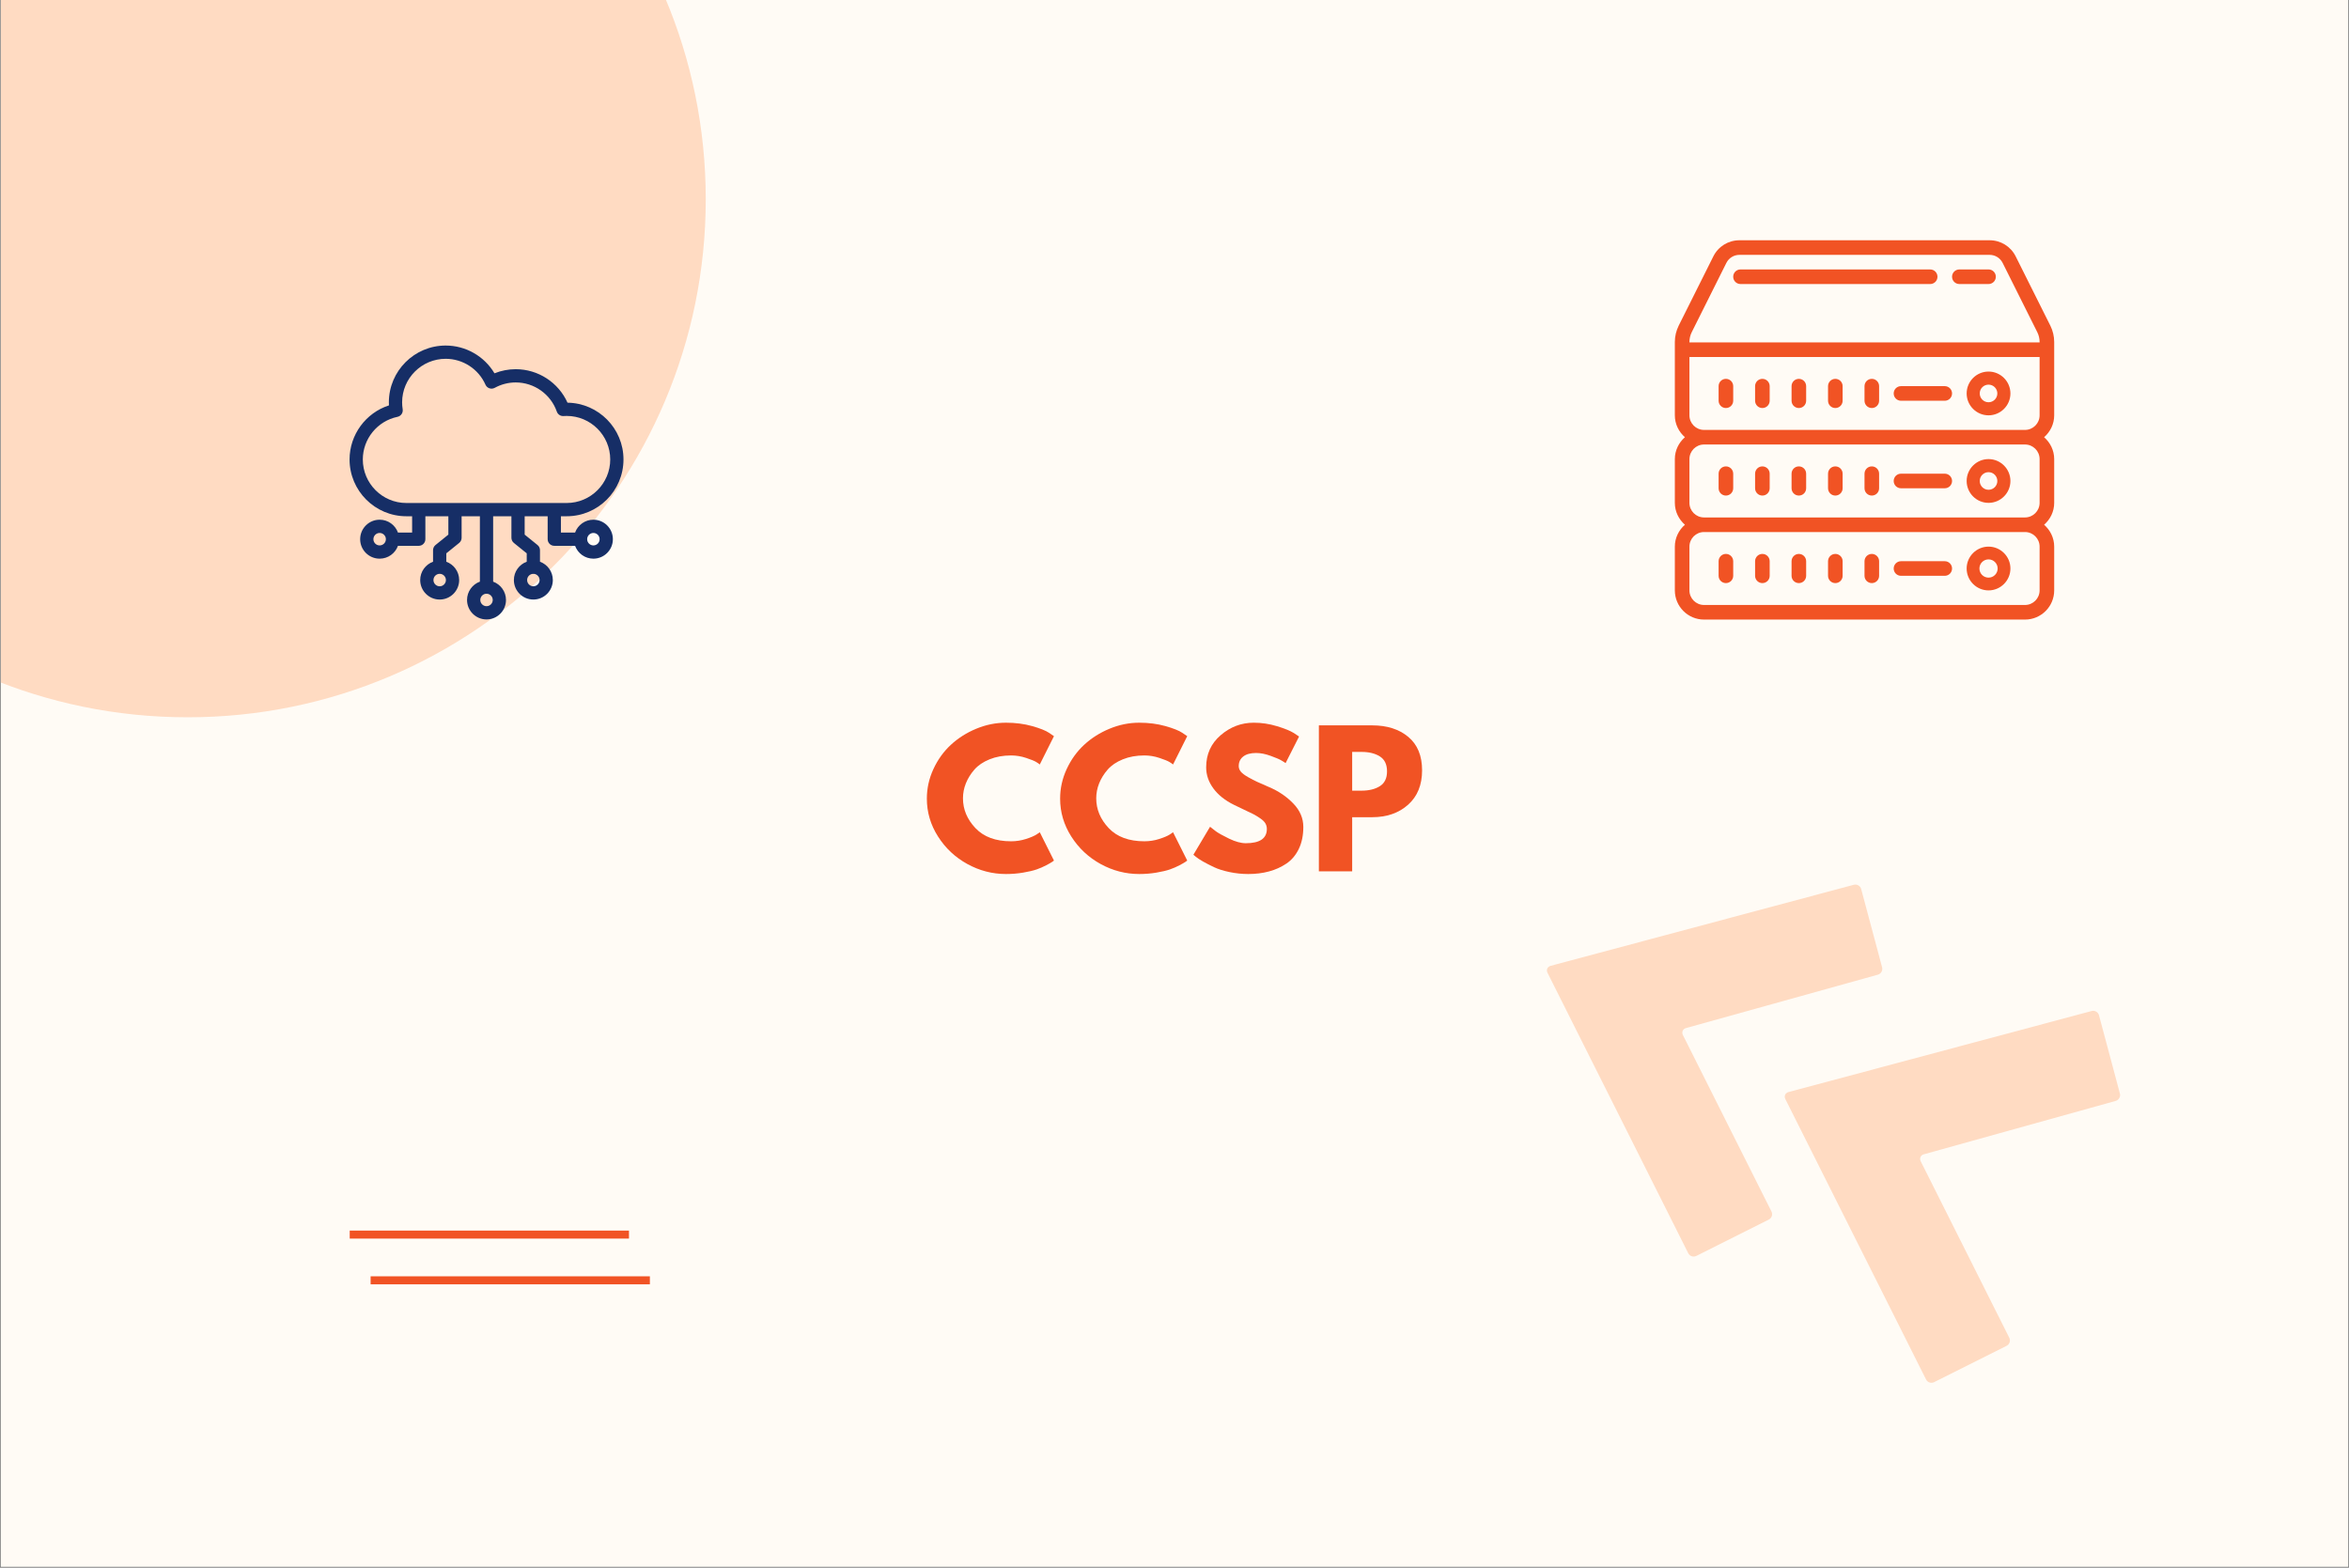
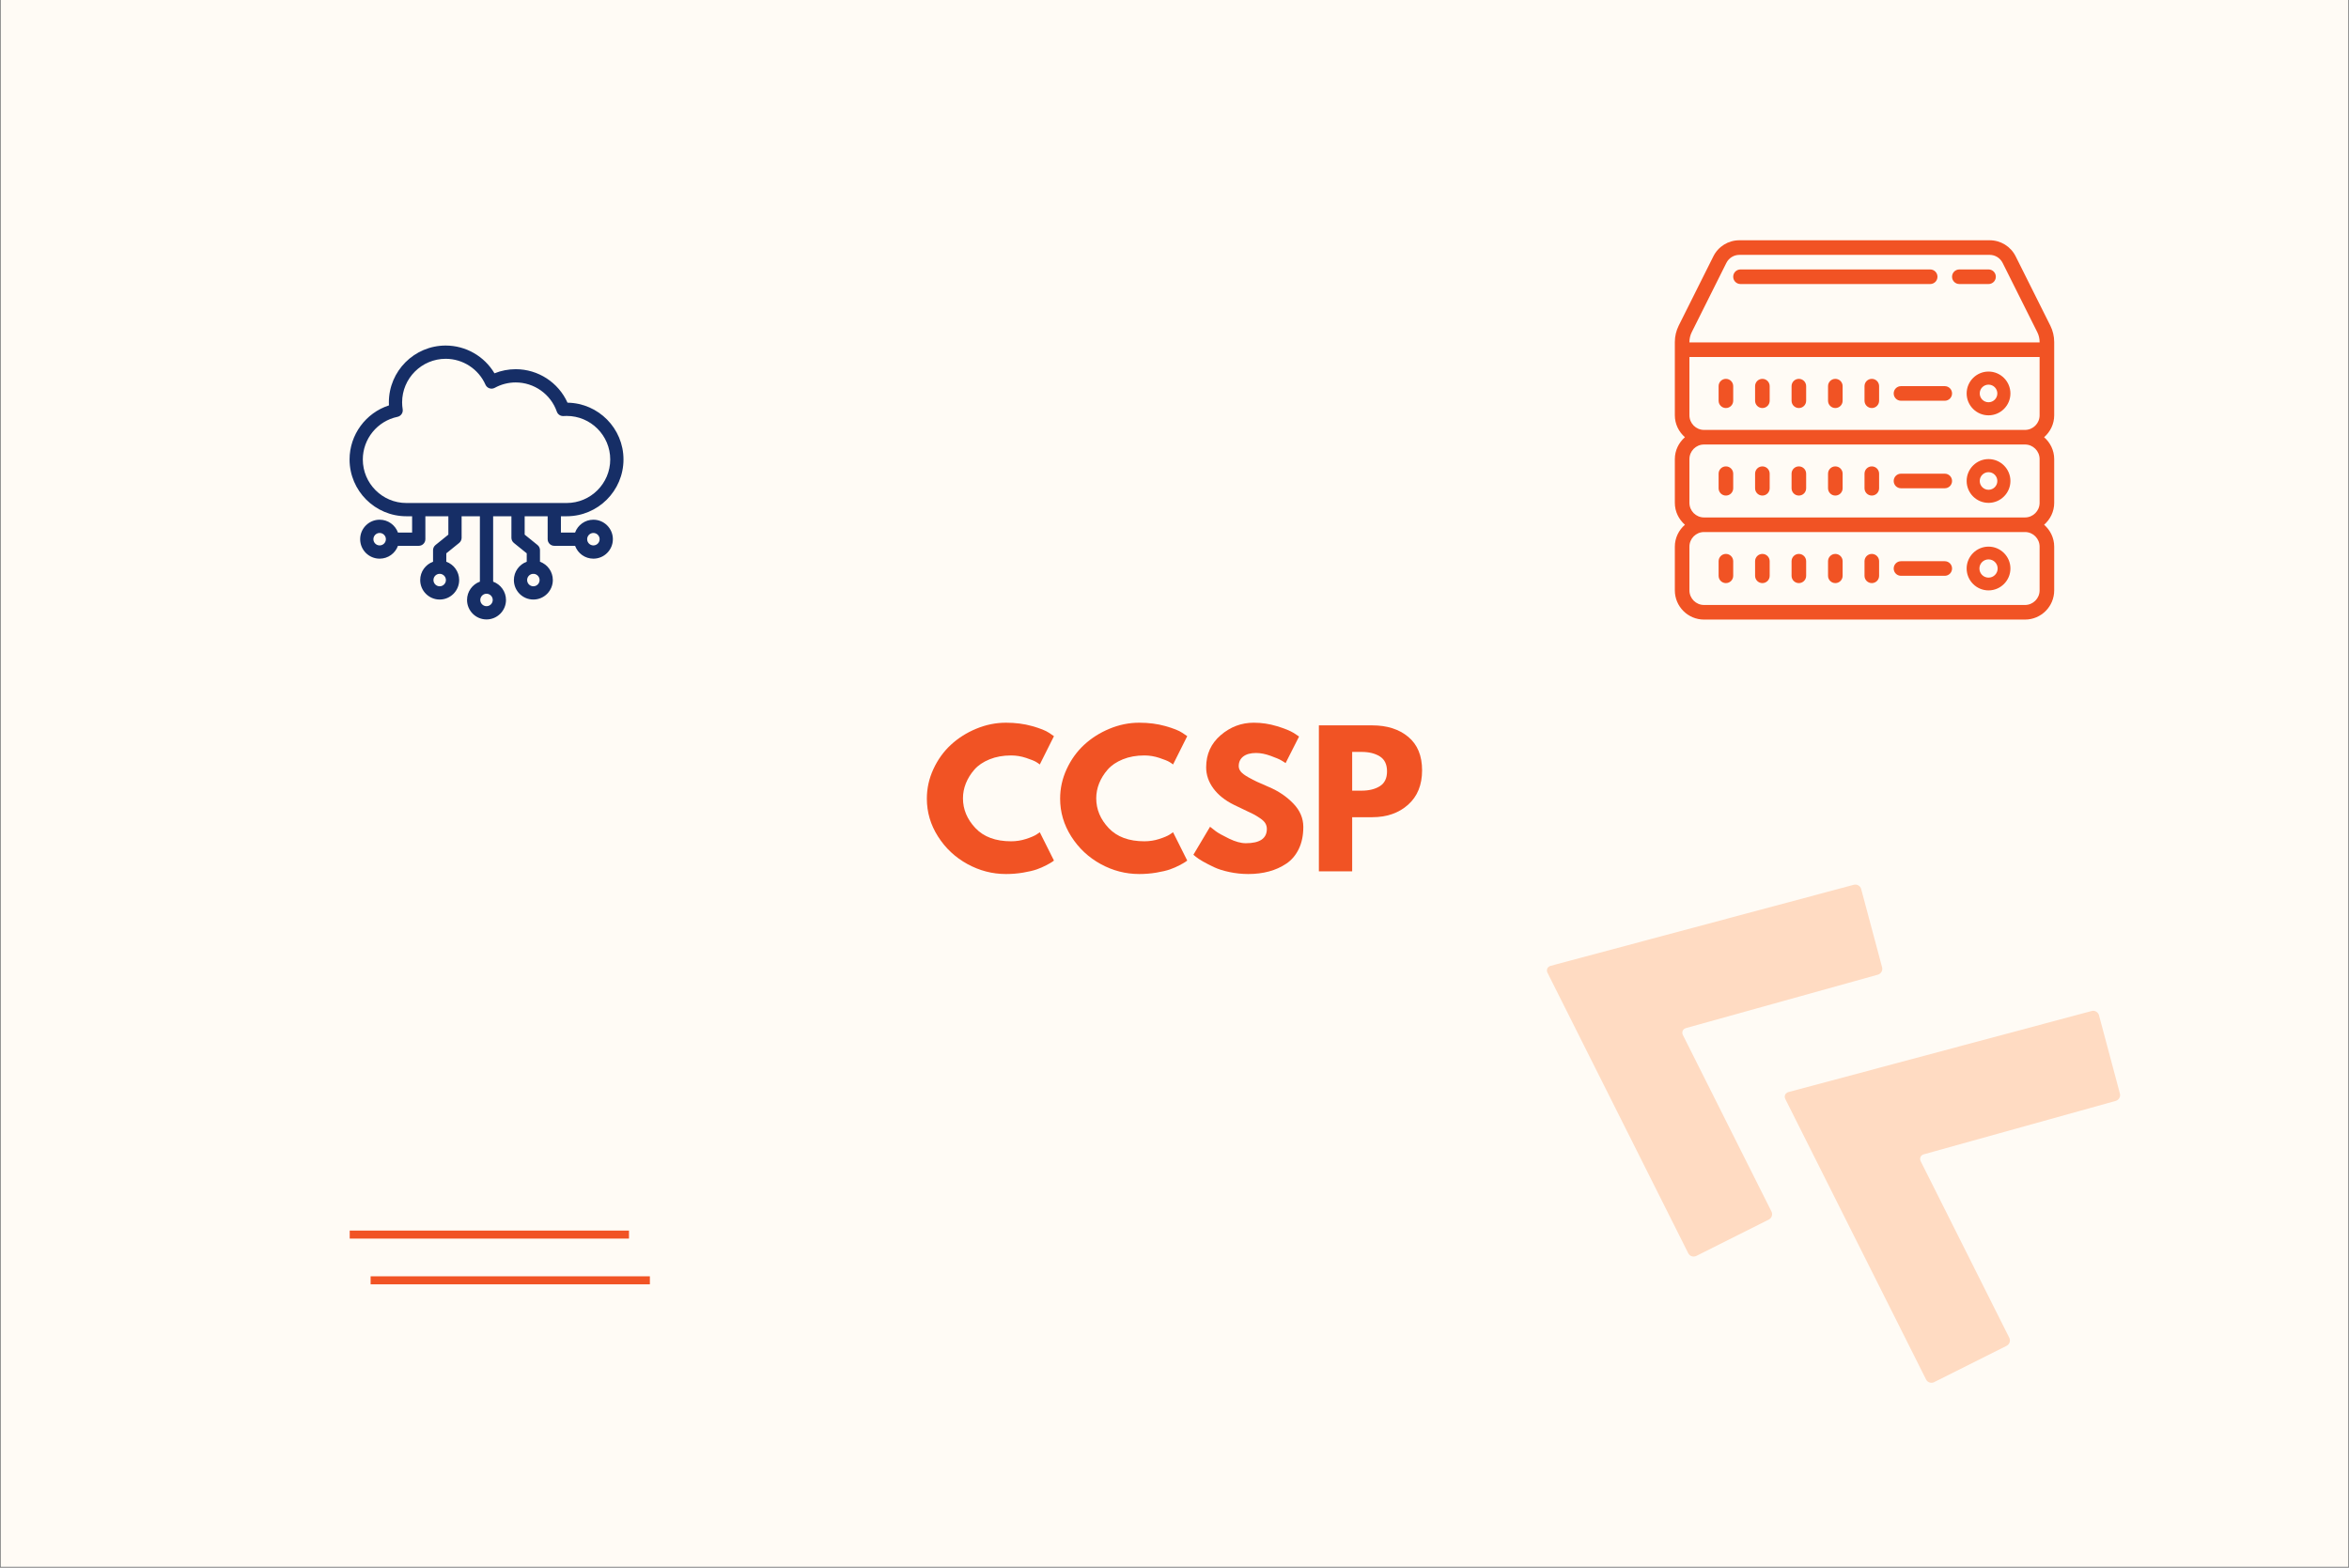
<svg xmlns="http://www.w3.org/2000/svg" width="2048" zoomAndPan="magnify" viewBox="0 0 1536 1025.25" height="1367" preserveAspectRatio="xMidYMid meet" version="1.2">
  <rect x="0" y="0" width="1536" height="1025.25" fill="#808080" stroke="none" />
  <defs>
    <clipPath id="12ed903ca7">
      <path d="M 0.562 0 L 1535.438 0 L 1535.438 1024.5 L 0.562 1024.5 Z M 0.562 0 " />
    </clipPath>
    <clipPath id="4e8ca30810">
-       <path d="M 0.562 0 L 461.484 0 L 461.484 469.09 L 0.562 469.09 Z M 0.562 0 " />
-     </clipPath>
+       </clipPath>
    <clipPath id="176ff77b1f">
      <path d="M 122.715 -208.453 C -64.387 -208.453 -216.059 -56.781 -216.059 130.316 C -216.059 317.414 -64.387 469.09 122.715 469.09 C 309.812 469.09 461.484 317.414 461.484 130.316 C 461.484 -56.781 309.812 -208.453 122.715 -208.453 Z M 122.715 -208.453 " />
    </clipPath>
    <clipPath id="7f26644290">
      <path d="M 1167 661 L 1387 661 L 1387 905 L 1167 905 Z M 1167 661 " />
    </clipPath>
    <clipPath id="1f07b02a50">
      <path d="M 1455.641 769.496 L 1267.543 914.625 L 1133.863 741.359 L 1321.961 596.234 Z M 1455.641 769.496 " />
    </clipPath>
    <clipPath id="4307d5d419">
      <path d="M 1455.641 769.496 L 1267.543 914.625 L 1133.863 741.359 L 1321.961 596.234 Z M 1455.641 769.496 " />
    </clipPath>
    <clipPath id="88d182c92e">
      <path d="M 1011 578 L 1231 578 L 1231 822 L 1011 822 Z M 1011 578 " />
    </clipPath>
    <clipPath id="b44ac0ff3a">
      <path d="M 1300.137 686.945 L 1112.035 832.07 L 978.355 658.805 L 1166.453 513.68 Z M 1300.137 686.945 " />
    </clipPath>
    <clipPath id="04cbe86a16">
      <path d="M 1300.137 686.945 L 1112.035 832.07 L 978.355 658.805 L 1166.453 513.68 Z M 1300.137 686.945 " />
    </clipPath>
    <clipPath id="4cfa73e9c3">
      <path d="M 228.578 225.977 L 407.695 225.977 L 407.695 405.098 L 228.578 405.098 Z M 228.578 225.977 " />
    </clipPath>
    <clipPath id="9426e7d94d">
      <path d="M 1095.172 157.125 L 1343.238 157.125 L 1343.238 405.195 L 1095.172 405.195 Z M 1095.172 157.125 " />
    </clipPath>
  </defs>
  <g id="4d0c39ee87">
    <g clip-rule="nonzero" clip-path="url(#12ed903ca7)">
      <path style=" stroke:none;fill-rule:nonzero;fill:#ffffff;fill-opacity:1;" d="M 0.562 0 L 1535.438 0 L 1535.438 1024.5 L 0.562 1024.5 Z M 0.562 0 " />
      <path style=" stroke:none;fill-rule:nonzero;fill:#fffbf5;fill-opacity:1;" d="M 0.562 0 L 1535.438 0 L 1535.438 1024.5 L 0.562 1024.5 Z M 0.562 0 " />
    </g>
    <g clip-rule="nonzero" clip-path="url(#4e8ca30810)">
      <g clip-rule="nonzero" clip-path="url(#176ff77b1f)">
        <path style=" stroke:none;fill-rule:nonzero;fill:#ffdbc2;fill-opacity:1;" d="M -216.059 -208.453 L 461.484 -208.453 L 461.484 469.09 L -216.059 469.09 Z M -216.059 -208.453 " />
      </g>
    </g>
    <g clip-rule="nonzero" clip-path="url(#7f26644290)">
      <g clip-rule="nonzero" clip-path="url(#1f07b02a50)">
        <g clip-rule="nonzero" clip-path="url(#4307d5d419)">
          <path style=" stroke:none;fill-rule:nonzero;fill:#ffdbc2;fill-opacity:1;" d="M 1313.859 874.855 C 1314.832 876.797 1314.031 879.164 1312.094 880.137 L 1264.715 903.898 C 1262.773 904.867 1260.406 904.066 1259.434 902.129 L 1167.418 718.742 C 1166.449 716.801 1167.371 714.746 1169.457 714.191 L 1367.695 661.184 C 1369.777 660.625 1371.961 661.863 1372.516 663.945 L 1386.191 715.137 C 1386.746 717.219 1385.512 719.398 1383.391 719.984 L 1257.98 754.887 C 1255.898 755.441 1255 757.535 1255.941 759.438 Z M 1313.859 874.855 " />
        </g>
      </g>
    </g>
    <g clip-rule="nonzero" clip-path="url(#88d182c92e)">
      <g clip-rule="nonzero" clip-path="url(#b44ac0ff3a)">
        <g clip-rule="nonzero" clip-path="url(#04cbe86a16)">
          <path style=" stroke:none;fill-rule:nonzero;fill:#ffdbc2;fill-opacity:1;" d="M 1158.355 792.305 C 1159.324 794.242 1158.527 796.609 1156.586 797.582 L 1109.207 821.344 C 1107.27 822.312 1104.898 821.516 1103.93 819.574 L 1011.914 636.188 C 1010.941 634.25 1011.867 632.191 1013.949 631.637 L 1212.191 578.629 C 1214.273 578.074 1216.453 579.309 1217.012 581.395 L 1230.688 632.582 C 1231.242 634.664 1230.004 636.848 1227.887 637.43 L 1102.477 672.332 C 1100.391 672.887 1099.496 674.98 1100.438 676.883 Z M 1158.355 792.305 " />
        </g>
      </g>
    </g>
    <path style="fill:none;stroke-width:7;stroke-linecap:butt;stroke-linejoin:miter;stroke:#f15324;stroke-opacity:1;stroke-miterlimit:4;" d="M 0 3.5 L 243.803 3.5 " transform="matrix(-0.749,0,0,-0.749,424.953,839.916)" />
    <path style="fill:none;stroke-width:7;stroke-linecap:butt;stroke-linejoin:miter;stroke:#f15324;stroke-opacity:1;stroke-miterlimit:4;" d="M 0.002 3.499 L 243.806 3.499 " transform="matrix(-0.749,0,0,-0.749,411.291,810.009)" />
    <g clip-rule="nonzero" clip-path="url(#4cfa73e9c3)">
      <path style=" stroke:none;fill-rule:nonzero;fill:#162e66;fill-opacity:1;" d="M 388.02 339.875 C 382.512 339.875 377.812 343.383 376.039 348.285 L 366.781 348.285 L 366.781 337.617 L 370.555 337.617 C 391.031 337.617 407.695 320.953 407.695 300.473 C 407.695 280.18 391.328 263.629 371.094 263.344 C 365.145 250.121 351.906 241.445 337.215 241.445 C 332.457 241.445 327.734 242.367 323.34 244.137 C 316.703 232.98 304.605 225.977 291.426 225.977 C 270.941 225.977 254.277 242.641 254.277 263.117 C 254.277 263.781 254.301 264.449 254.336 265.113 C 239.195 269.996 228.578 284.281 228.578 300.473 C 228.578 320.953 245.234 337.617 265.711 337.617 L 269.48 337.617 L 269.48 348.285 L 260.23 348.285 C 258.453 343.383 253.754 339.875 248.246 339.875 C 241.223 339.875 235.508 345.59 235.508 352.621 C 235.508 359.652 241.223 365.355 248.246 365.355 C 253.754 365.355 258.453 361.852 260.23 356.953 L 273.812 356.953 C 276.211 356.953 278.148 355.012 278.148 352.621 L 278.148 337.617 L 293.18 337.617 L 293.18 349.629 L 284.777 356.43 C 283.762 357.246 283.168 358.488 283.168 359.797 L 283.168 367.359 C 278.27 369.137 274.766 373.836 274.766 379.336 C 274.766 386.367 280.477 392.086 287.504 392.086 C 294.527 392.086 300.25 386.367 300.25 379.336 C 300.25 373.836 296.738 369.137 291.836 367.359 L 291.836 361.863 L 300.238 355.07 C 301.258 354.246 301.848 353.008 301.848 351.699 L 301.848 337.617 L 313.797 337.617 L 313.797 380.383 C 308.898 382.16 305.395 386.852 305.395 392.359 C 305.395 399.379 311.105 405.098 318.129 405.098 C 325.156 405.098 330.867 399.379 330.867 392.359 C 330.867 386.883 327.355 382.176 322.465 380.387 L 322.465 337.617 L 334.414 337.617 L 334.414 351.699 C 334.414 353.008 335.008 354.246 336.023 355.07 L 344.426 361.863 L 344.426 367.359 C 339.527 369.137 336.023 373.836 336.023 379.336 C 336.023 386.367 341.734 392.086 348.758 392.086 C 355.785 392.086 361.492 386.367 361.492 379.336 C 361.492 373.836 357.988 369.137 353.094 367.359 L 353.094 359.797 C 353.094 358.488 352.5 357.246 351.484 356.43 L 343.082 349.629 L 343.082 337.617 L 358.113 337.617 L 358.113 352.621 C 358.113 355.012 360.051 356.953 362.449 356.953 L 376.039 356.953 C 377.816 361.852 382.512 365.355 388.016 365.355 C 395.039 365.355 400.754 359.645 400.754 352.621 C 400.754 345.594 395.039 339.875 388.016 339.875 Z M 248.246 356.688 C 246 356.688 244.172 354.867 244.172 352.621 C 244.172 350.375 246 348.539 248.246 348.539 C 250.488 348.539 252.328 350.367 252.328 352.621 C 252.328 354.871 250.492 356.688 248.246 356.688 Z M 287.504 383.418 C 285.258 383.418 283.434 381.59 283.434 379.336 C 283.434 377.086 285.258 375.27 287.504 375.27 C 289.75 375.27 291.582 377.09 291.582 379.336 C 291.582 381.582 289.754 383.418 287.504 383.418 Z M 318.129 396.43 C 315.887 396.43 314.062 394.602 314.062 392.359 C 314.062 390.113 315.887 388.285 318.129 388.285 L 318.191 388.285 C 320.406 388.32 322.203 390.145 322.203 392.359 C 322.203 394.602 320.375 396.43 318.129 396.43 Z M 348.758 383.418 C 346.512 383.418 344.691 381.59 344.691 379.336 C 344.691 377.316 346.168 375.641 348.105 375.324 L 349.418 375.324 C 351.348 375.641 352.832 377.316 352.832 379.336 C 352.832 381.59 351.004 383.418 348.758 383.418 Z M 237.242 300.473 C 237.242 287.043 246.781 275.316 259.914 272.598 C 262.184 272.121 263.684 269.945 263.312 267.652 C 263.07 266.176 262.945 264.645 262.945 263.121 C 262.945 247.418 275.723 234.645 291.426 234.645 C 302.676 234.645 312.887 241.297 317.453 251.59 C 317.949 252.699 318.883 253.551 320.031 253.941 C 321.184 254.324 322.441 254.211 323.508 253.633 C 327.688 251.328 332.43 250.109 337.215 250.109 C 349.305 250.109 360.113 257.777 364.102 269.188 C 364.738 271.027 366.527 272.207 368.473 272.082 C 369.215 272.031 369.895 272.008 370.555 272.008 C 386.254 272.008 399.027 284.777 399.027 300.473 C 399.027 316.168 386.254 328.949 370.555 328.949 L 265.711 328.949 C 250.012 328.949 237.242 316.176 237.242 300.473 Z M 388.02 356.688 C 385.773 356.688 383.945 354.867 383.945 352.621 C 383.945 350.375 385.773 348.539 388.02 348.539 C 390.262 348.539 392.09 350.367 392.09 352.621 C 392.09 354.871 390.262 356.688 388.02 356.688 Z M 388.02 356.688 " />
    </g>
    <g clip-rule="nonzero" clip-path="url(#9426e7d94d)">
      <path style=" stroke:none;fill-rule:nonzero;fill:#f15324;fill-opacity:1;" d="M 1137.414 157.125 C 1130.129 157.125 1123.586 161.168 1120.344 167.672 L 1097.688 212.973 C 1096.047 216.27 1095.172 219.961 1095.172 223.633 L 1095.172 271.613 C 1095.172 277.336 1097.762 282.422 1101.766 285.926 C 1097.762 289.43 1095.172 294.516 1095.172 300.234 L 1095.172 328.859 C 1095.172 334.578 1097.762 339.664 1101.766 343.168 C 1097.762 346.672 1095.172 351.758 1095.172 357.48 L 1095.172 386.102 C 1095.172 396.629 1103.723 405.184 1114.25 405.184 L 1324.145 405.184 C 1334.676 405.184 1343.227 396.629 1343.227 386.102 L 1343.227 357.48 C 1343.227 351.758 1340.637 346.672 1336.629 343.168 C 1340.637 339.664 1343.227 334.578 1343.227 328.859 L 1343.227 300.234 C 1343.227 294.516 1340.637 289.43 1336.629 285.926 C 1340.637 282.422 1343.227 277.336 1343.227 271.613 L 1343.227 223.633 C 1343.227 219.961 1342.352 216.27 1340.711 212.973 L 1318.051 167.672 C 1314.809 161.168 1308.27 157.125 1300.984 157.125 Z M 1137.414 166.668 L 1300.984 166.668 C 1304.617 166.668 1307.898 168.699 1309.52 171.941 L 1332.176 217.238 C 1333.164 219.215 1333.688 221.434 1333.688 223.633 L 1333.688 223.91 L 1104.711 223.91 L 1104.711 223.633 C 1104.711 221.434 1105.234 219.215 1106.219 217.238 L 1128.859 171.941 C 1130.5 168.699 1133.762 166.668 1137.414 166.668 Z M 1138.102 176.207 C 1135.457 176.207 1133.332 178.332 1133.332 180.977 C 1133.332 183.625 1135.457 185.75 1138.102 185.75 L 1262.133 185.75 C 1264.777 185.75 1266.902 183.625 1266.902 180.977 C 1266.902 178.332 1264.777 176.207 1262.133 176.207 Z M 1281.211 176.207 C 1278.566 176.207 1276.441 178.332 1276.441 180.977 C 1276.441 183.625 1278.566 185.75 1281.211 185.75 L 1300.293 185.75 C 1302.941 185.75 1305.062 183.625 1305.062 180.977 C 1305.062 178.332 1302.941 176.207 1300.293 176.207 Z M 1104.711 233.453 L 1333.688 233.453 L 1333.688 271.613 C 1333.688 276.867 1329.402 281.156 1324.145 281.156 L 1114.25 281.156 C 1108.996 281.156 1104.711 276.867 1104.711 271.613 Z M 1300.293 242.992 C 1292.41 242.992 1285.984 249.422 1285.984 257.305 C 1285.984 265.184 1292.41 271.613 1300.293 271.613 C 1308.176 271.613 1314.605 265.184 1314.605 257.305 C 1314.605 249.422 1308.176 242.992 1300.293 242.992 Z M 1128.562 247.762 C 1125.918 247.762 1123.793 249.887 1123.793 252.531 L 1123.793 262.074 C 1123.793 264.719 1125.918 266.844 1128.562 266.844 C 1131.207 266.844 1133.332 264.719 1133.332 262.074 L 1133.332 252.531 C 1133.332 249.887 1131.207 247.762 1128.562 247.762 Z M 1152.414 247.762 C 1149.77 247.762 1147.645 249.887 1147.645 252.531 L 1147.645 262.074 C 1147.645 264.719 1149.77 266.844 1152.414 266.844 C 1155.059 266.844 1157.184 264.719 1157.184 262.074 L 1157.184 252.531 C 1157.184 249.887 1155.059 247.762 1152.414 247.762 Z M 1176.266 247.762 C 1173.621 247.762 1171.496 249.887 1171.496 252.531 L 1171.496 262.074 C 1171.496 264.719 1173.621 266.844 1176.266 266.844 C 1178.91 266.844 1181.035 264.719 1181.035 262.074 L 1181.035 252.531 C 1181.035 249.887 1178.91 247.762 1176.266 247.762 Z M 1200.117 247.762 C 1197.473 247.762 1195.348 249.887 1195.348 252.531 L 1195.348 262.074 C 1195.348 264.719 1197.473 266.844 1200.117 266.844 C 1202.762 266.844 1204.887 264.719 1204.887 262.074 L 1204.887 252.531 C 1204.887 249.887 1202.762 247.762 1200.117 247.762 Z M 1223.969 247.762 C 1221.324 247.762 1219.199 249.887 1219.199 252.531 L 1219.199 262.074 C 1219.199 264.719 1221.324 266.844 1223.969 266.844 C 1226.613 266.844 1228.738 264.719 1228.738 262.074 L 1228.738 252.531 C 1228.738 249.887 1226.613 247.762 1223.969 247.762 Z M 1300.293 251.547 C 1303.48 251.547 1306.051 254.137 1306.051 257.305 C 1306.051 260.488 1303.461 263.062 1300.293 263.062 C 1297.125 263.062 1294.535 260.488 1294.535 257.305 C 1294.535 254.117 1297.109 251.547 1300.293 251.547 Z M 1243.051 252.531 C 1240.402 252.531 1238.281 254.656 1238.281 257.305 C 1238.281 259.949 1240.402 262.074 1243.051 262.074 L 1271.672 262.074 C 1274.316 262.074 1276.441 259.949 1276.441 257.305 C 1276.441 254.656 1274.316 252.531 1271.672 252.531 Z M 1114.25 290.695 L 1324.145 290.695 C 1329.402 290.695 1333.688 294.98 1333.688 300.234 L 1333.688 328.859 C 1333.688 334.113 1329.402 338.398 1324.145 338.398 L 1114.25 338.398 C 1108.996 338.398 1104.711 334.113 1104.711 328.859 L 1104.711 300.234 C 1104.711 294.98 1108.996 290.695 1114.25 290.695 Z M 1300.293 300.234 C 1292.41 300.234 1285.984 306.664 1285.984 314.547 C 1285.984 322.43 1292.41 328.859 1300.293 328.859 C 1308.176 328.859 1314.605 322.43 1314.605 314.547 C 1314.605 306.664 1308.176 300.234 1300.293 300.234 Z M 1128.562 305.008 C 1125.918 305.008 1123.793 307.129 1123.793 309.777 L 1123.793 319.316 C 1123.793 321.965 1125.918 324.086 1128.562 324.086 C 1131.207 324.086 1133.332 321.965 1133.332 319.316 L 1133.332 309.777 C 1133.332 307.129 1131.207 305.008 1128.562 305.008 Z M 1152.414 305.008 C 1149.77 305.008 1147.645 307.129 1147.645 309.777 L 1147.645 319.316 C 1147.645 321.965 1149.77 324.086 1152.414 324.086 C 1155.059 324.086 1157.184 321.965 1157.184 319.316 L 1157.184 309.777 C 1157.184 307.129 1155.059 305.008 1152.414 305.008 Z M 1176.266 305.008 C 1173.621 305.008 1171.496 307.129 1171.496 309.777 L 1171.496 319.316 C 1171.496 321.965 1173.621 324.086 1176.266 324.086 C 1178.91 324.086 1181.035 321.965 1181.035 319.316 L 1181.035 309.777 C 1181.035 307.129 1178.91 305.008 1176.266 305.008 Z M 1200.117 305.008 C 1197.473 305.008 1195.348 307.129 1195.348 309.777 L 1195.348 319.316 C 1195.348 321.965 1197.473 324.086 1200.117 324.086 C 1202.762 324.086 1204.887 321.965 1204.887 319.316 L 1204.887 309.777 C 1204.887 307.129 1202.762 305.008 1200.117 305.008 Z M 1223.969 305.008 C 1221.324 305.008 1219.199 307.129 1219.199 309.777 L 1219.199 319.316 C 1219.199 321.965 1221.324 324.086 1223.969 324.086 C 1226.613 324.086 1228.738 321.965 1228.738 319.316 L 1228.738 309.777 C 1228.738 307.129 1226.613 305.008 1223.969 305.008 Z M 1300.293 308.789 C 1303.461 308.789 1306.051 311.379 1306.051 314.547 C 1306.051 317.734 1303.48 320.305 1300.293 320.305 C 1297.109 320.305 1294.535 317.715 1294.535 314.547 C 1294.535 311.359 1297.125 308.789 1300.293 308.789 Z M 1243.051 309.777 C 1240.402 309.777 1238.281 311.902 1238.281 314.547 C 1238.281 317.191 1240.402 319.316 1243.051 319.316 L 1271.672 319.316 C 1274.316 319.316 1276.441 317.191 1276.441 314.547 C 1276.441 311.902 1274.316 309.777 1271.672 309.777 Z M 1114.25 347.938 L 1324.145 347.938 C 1329.402 347.938 1333.688 352.227 1333.688 357.48 L 1333.688 386.102 C 1333.688 391.355 1329.402 395.641 1324.145 395.641 L 1114.25 395.641 C 1108.996 395.641 1104.711 391.355 1104.711 386.102 L 1104.711 357.48 C 1104.711 352.227 1108.996 347.938 1114.25 347.938 Z M 1300.293 357.48 C 1292.41 357.48 1285.984 363.91 1285.984 371.789 C 1285.984 379.672 1292.41 386.102 1300.293 386.102 C 1308.176 386.102 1314.605 379.672 1314.605 371.789 C 1314.605 363.91 1308.176 357.48 1300.293 357.48 Z M 1128.562 362.25 C 1125.918 362.25 1123.793 364.375 1123.793 367.02 L 1123.793 376.562 C 1123.793 379.207 1125.918 381.332 1128.562 381.332 C 1131.207 381.332 1133.332 379.207 1133.332 376.562 L 1133.332 367.02 C 1133.332 364.375 1131.207 362.25 1128.562 362.25 Z M 1152.414 362.25 C 1149.77 362.25 1147.645 364.375 1147.645 367.02 L 1147.645 376.562 C 1147.645 379.207 1149.77 381.332 1152.414 381.332 C 1155.059 381.332 1157.184 379.207 1157.184 376.562 L 1157.184 367.02 C 1157.184 364.375 1155.059 362.25 1152.414 362.25 Z M 1176.266 362.25 C 1173.621 362.25 1171.496 364.375 1171.496 367.02 L 1171.496 376.562 C 1171.496 379.207 1173.621 381.332 1176.266 381.332 C 1178.91 381.332 1181.035 379.207 1181.035 376.562 L 1181.035 367.02 C 1181.035 364.375 1178.91 362.25 1176.266 362.25 Z M 1200.117 362.25 C 1197.473 362.25 1195.348 364.375 1195.348 367.02 L 1195.348 376.562 C 1195.348 379.207 1197.473 381.332 1200.117 381.332 C 1202.762 381.332 1204.887 379.207 1204.887 376.562 L 1204.887 367.02 C 1204.887 364.375 1202.762 362.25 1200.117 362.25 Z M 1223.969 362.25 C 1221.324 362.25 1219.199 364.375 1219.199 367.02 L 1219.199 376.562 C 1219.199 379.207 1221.324 381.332 1223.969 381.332 C 1226.613 381.332 1228.738 379.207 1228.738 376.562 L 1228.738 367.02 C 1228.738 364.375 1226.613 362.25 1223.969 362.25 Z M 1300.293 365.828 C 1303.594 365.828 1306.258 368.492 1306.258 371.789 C 1306.258 375.09 1303.594 377.754 1300.293 377.754 C 1296.996 377.754 1294.332 375.09 1294.332 371.789 C 1294.332 368.492 1296.996 365.828 1300.293 365.828 Z M 1243.051 367.02 C 1240.402 367.02 1238.281 369.145 1238.281 371.789 C 1238.281 374.438 1240.402 376.562 1243.051 376.562 L 1271.672 376.562 C 1274.316 376.562 1276.441 374.438 1276.441 371.789 C 1276.441 369.145 1274.316 367.02 1271.672 367.02 Z M 1243.051 367.02 " />
    </g>
    <g style="fill:#f15324;fill-opacity:1;">
      <g transform="translate(603.412, 569.854)">
        <path style="stroke:none" d="M 57.75 -19.672 C 61.07 -19.672 64.297 -20.172 67.422 -21.172 C 70.547 -22.18 72.836 -23.148 74.297 -24.078 L 76.5 -25.578 L 85.766 -7.062 C 85.453 -6.832 85.023 -6.523 84.484 -6.141 C 83.941 -5.754 82.688 -5.039 80.719 -4 C 78.758 -2.957 76.66 -2.047 74.422 -1.266 C 72.18 -0.492 69.25 0.195 65.625 0.812 C 62 1.426 58.254 1.734 54.391 1.734 C 45.516 1.734 37.102 -0.441 29.156 -4.797 C 21.219 -9.16 14.816 -15.16 9.953 -22.797 C 5.086 -30.43 2.656 -38.688 2.656 -47.562 C 2.656 -54.281 4.082 -60.723 6.938 -66.891 C 9.789 -73.066 13.594 -78.352 18.344 -82.75 C 23.094 -87.145 28.629 -90.656 34.953 -93.281 C 41.273 -95.906 47.754 -97.219 54.391 -97.219 C 60.566 -97.219 66.258 -96.484 71.469 -95.016 C 76.676 -93.547 80.359 -92.082 82.516 -90.625 L 85.766 -88.422 L 76.5 -69.906 C 75.957 -70.363 75.145 -70.922 74.062 -71.578 C 72.988 -72.234 70.832 -73.102 67.594 -74.188 C 64.352 -75.27 61.07 -75.812 57.75 -75.812 C 52.5 -75.812 47.789 -74.961 43.625 -73.266 C 39.457 -71.566 36.16 -69.328 33.734 -66.547 C 31.305 -63.766 29.453 -60.773 28.172 -57.578 C 26.898 -54.379 26.266 -51.117 26.266 -47.797 C 26.266 -40.547 28.984 -34.047 34.422 -28.297 C 39.867 -22.547 47.645 -19.672 57.75 -19.672 Z M 57.75 -19.672 " />
      </g>
    </g>
    <g style="fill:#f15324;fill-opacity:1;">
      <g transform="translate(690.557, 569.854)">
        <path style="stroke:none" d="M 57.75 -19.672 C 61.07 -19.672 64.297 -20.172 67.422 -21.172 C 70.547 -22.18 72.836 -23.148 74.297 -24.078 L 76.5 -25.578 L 85.766 -7.062 C 85.453 -6.832 85.023 -6.523 84.484 -6.141 C 83.941 -5.754 82.688 -5.039 80.719 -4 C 78.758 -2.957 76.66 -2.047 74.422 -1.266 C 72.18 -0.492 69.25 0.195 65.625 0.812 C 62 1.426 58.254 1.734 54.391 1.734 C 45.516 1.734 37.102 -0.441 29.156 -4.797 C 21.219 -9.16 14.816 -15.16 9.953 -22.797 C 5.086 -30.43 2.656 -38.688 2.656 -47.562 C 2.656 -54.281 4.082 -60.723 6.938 -66.891 C 9.789 -73.066 13.594 -78.352 18.344 -82.75 C 23.094 -87.145 28.629 -90.656 34.953 -93.281 C 41.273 -95.906 47.754 -97.219 54.391 -97.219 C 60.566 -97.219 66.258 -96.484 71.469 -95.016 C 76.676 -93.547 80.359 -92.082 82.516 -90.625 L 85.766 -88.422 L 76.5 -69.906 C 75.957 -70.363 75.145 -70.922 74.062 -71.578 C 72.988 -72.234 70.832 -73.102 67.594 -74.188 C 64.352 -75.27 61.07 -75.812 57.75 -75.812 C 52.5 -75.812 47.789 -74.961 43.625 -73.266 C 39.457 -71.566 36.16 -69.328 33.734 -66.547 C 31.305 -63.766 29.453 -60.773 28.172 -57.578 C 26.898 -54.379 26.266 -51.117 26.266 -47.797 C 26.266 -40.547 28.984 -34.047 34.422 -28.297 C 39.867 -22.547 47.645 -19.672 57.75 -19.672 Z M 57.75 -19.672 " />
      </g>
    </g>
    <g style="fill:#f15324;fill-opacity:1;">
      <g transform="translate(777.702, 569.854)">
        <path style="stroke:none" d="M 42.125 -97.219 C 47.289 -97.219 52.344 -96.461 57.281 -94.953 C 62.227 -93.453 65.895 -91.969 68.281 -90.5 L 71.75 -88.188 L 62.953 -70.828 C 62.266 -71.297 61.301 -71.895 60.062 -72.625 C 58.832 -73.352 56.52 -74.332 53.125 -75.562 C 49.727 -76.801 46.562 -77.422 43.625 -77.422 C 40 -77.422 37.203 -76.648 35.234 -75.109 C 33.273 -73.566 32.297 -71.484 32.297 -68.859 C 32.297 -67.547 32.754 -66.328 33.672 -65.203 C 34.598 -64.086 36.18 -62.895 38.422 -61.625 C 40.66 -60.352 42.629 -59.332 44.328 -58.562 C 46.023 -57.789 48.648 -56.633 52.203 -55.094 C 58.367 -52.469 63.629 -48.895 67.984 -44.375 C 72.348 -39.863 74.531 -34.754 74.531 -29.047 C 74.531 -23.566 73.547 -18.781 71.578 -14.688 C 69.609 -10.602 66.906 -7.406 63.469 -5.094 C 60.039 -2.781 56.242 -1.066 52.078 0.047 C 47.91 1.172 43.398 1.734 38.547 1.734 C 34.379 1.734 30.285 1.305 26.266 0.453 C 22.254 -0.391 18.898 -1.445 16.203 -2.719 C 13.504 -3.988 11.07 -5.238 8.906 -6.469 C 6.75 -7.707 5.172 -8.754 4.172 -9.609 L 2.656 -10.875 L 13.547 -29.172 C 14.473 -28.391 15.742 -27.398 17.359 -26.203 C 18.984 -25.016 21.859 -23.414 25.984 -21.406 C 30.109 -19.406 33.754 -18.406 36.922 -18.406 C 46.098 -18.406 50.688 -21.531 50.688 -27.781 C 50.688 -29.094 50.359 -30.305 49.703 -31.422 C 49.047 -32.535 47.891 -33.648 46.234 -34.766 C 44.578 -35.891 43.109 -36.781 41.828 -37.438 C 40.555 -38.094 38.473 -39.094 35.578 -40.438 C 32.691 -41.789 30.555 -42.816 29.172 -43.516 C 23.379 -46.367 18.898 -49.938 15.734 -54.219 C 12.578 -58.5 11 -63.109 11 -68.047 C 11 -76.609 14.16 -83.609 20.484 -89.047 C 26.805 -94.492 34.02 -97.219 42.125 -97.219 Z M 42.125 -97.219 " />
      </g>
    </g>
    <g style="fill:#f15324;fill-opacity:1;">
      <g transform="translate(855.473, 569.854)">
        <path style="stroke:none" d="M 6.938 -95.484 L 41.781 -95.484 C 51.5 -95.484 59.367 -92.973 65.391 -87.953 C 71.41 -82.941 74.422 -75.648 74.422 -66.078 C 74.422 -56.516 71.367 -49.016 65.266 -43.578 C 59.172 -38.141 51.344 -35.422 41.781 -35.422 L 28.703 -35.422 L 28.703 0 L 6.938 0 Z M 28.703 -52.781 L 34.844 -52.781 C 39.695 -52.781 43.688 -53.758 46.812 -55.719 C 49.938 -57.688 51.5 -60.91 51.5 -65.391 C 51.5 -69.941 49.938 -73.203 46.812 -75.172 C 43.688 -77.141 39.695 -78.125 34.844 -78.125 L 28.703 -78.125 Z M 28.703 -52.781 " />
      </g>
    </g>
  </g>
</svg>